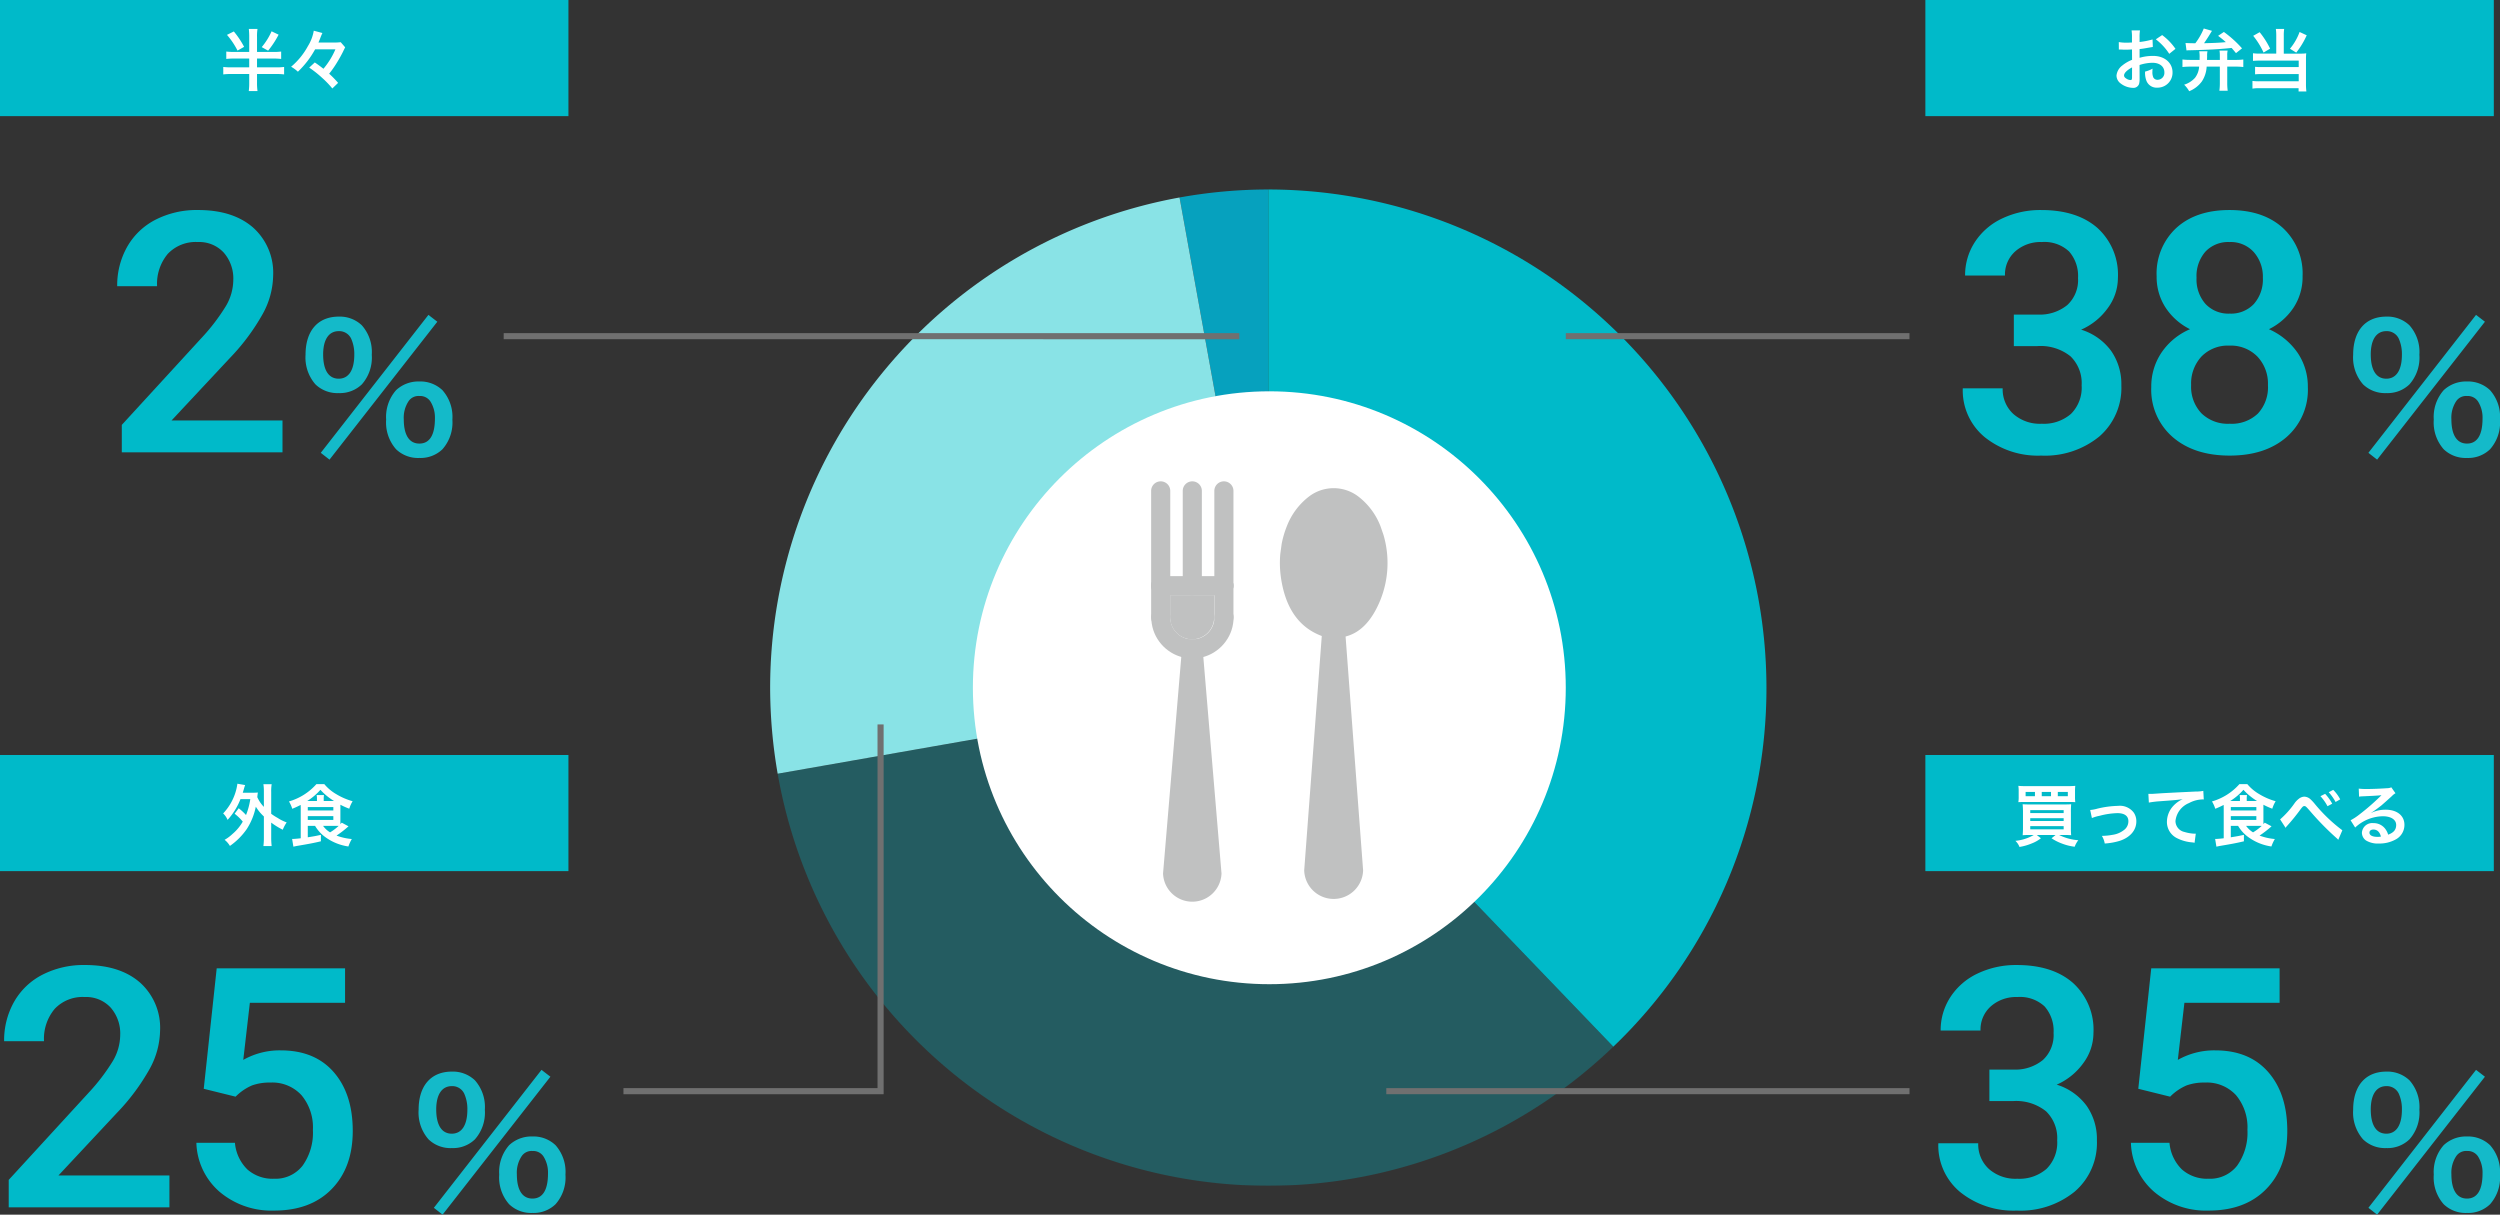
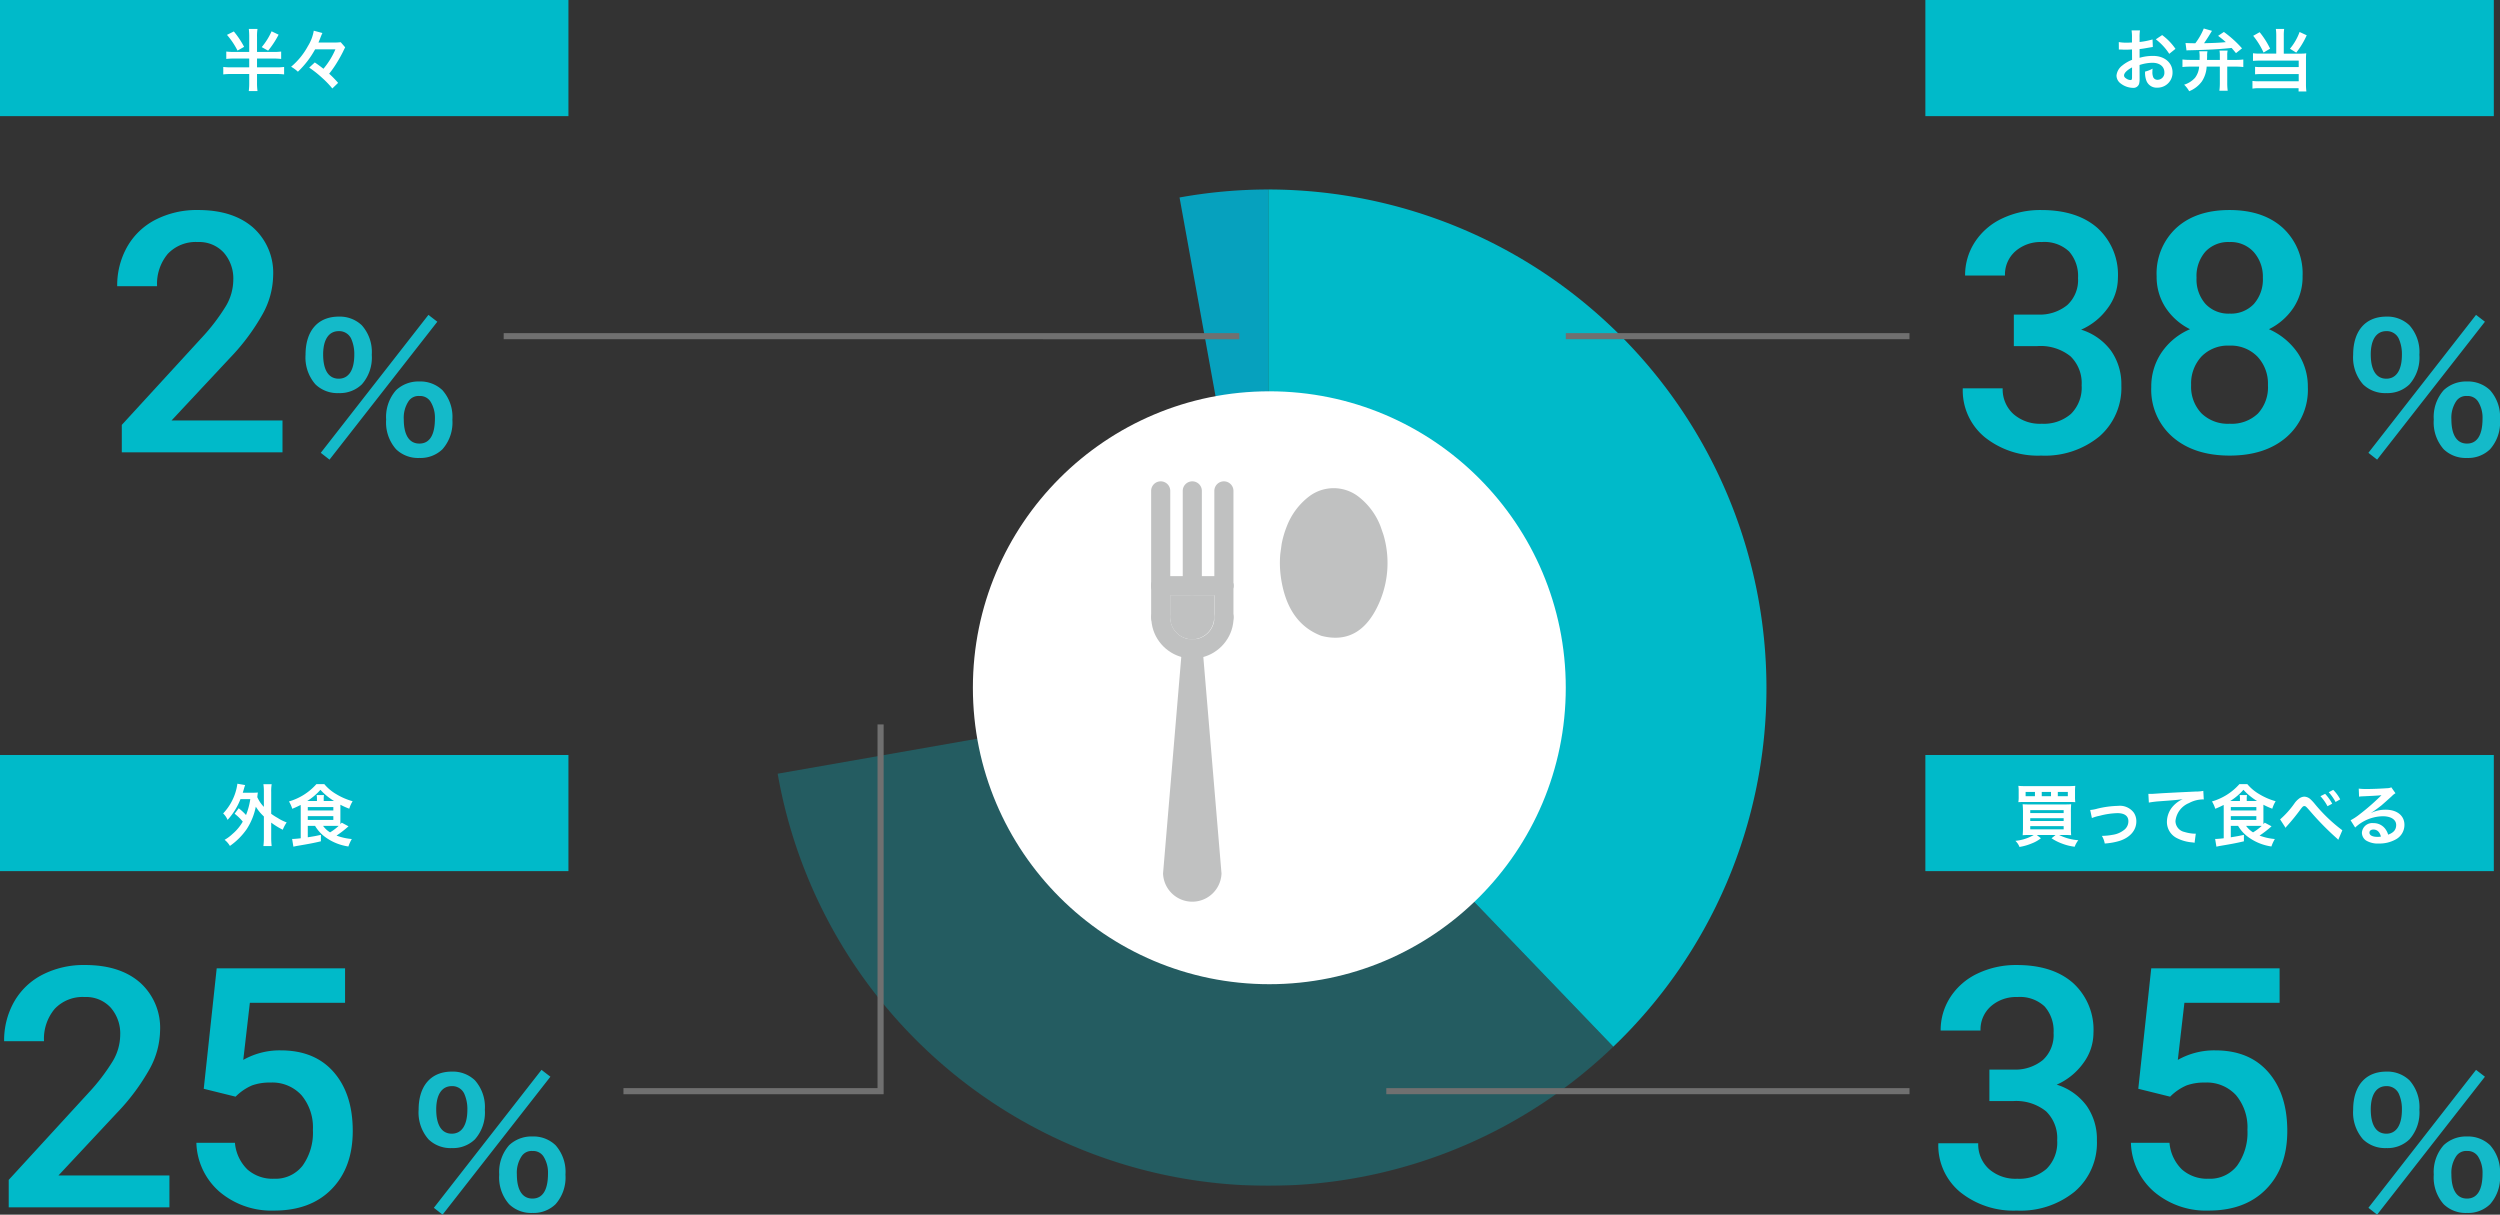
<svg xmlns="http://www.w3.org/2000/svg" width="409.012" height="198.724" viewBox="0 0 409.012 198.724">
  <rect x="0" y="0" width="409.012" height="198.724" fill="#333333" stroke="none" />
  <defs>
    <clipPath id="clip-path">
      <rect id="長方形_2861" data-name="長方形 2861" width="163" height="163" fill="none" />
    </clipPath>
    <clipPath id="clip-path-3">
      <rect id="長方形_2859" data-name="長方形 2859" width="136.72" height="81.5" transform="translate(1.23 81.5)" fill="none" />
    </clipPath>
  </defs>
  <g id="グループ_4208" data-name="グループ 4208" transform="translate(-137 -3258)">
    <path id="パス_5469" data-name="パス 5469" d="M29.219,0H2.927V-4.485L15.952-18.691a32.435,32.435,0,0,0,4.015-5.25,8.507,8.507,0,0,0,1.2-4.23,6.426,6.426,0,0,0-1.571-4.512,5.449,5.449,0,0,0-4.23-1.719,6.281,6.281,0,0,0-4.915,1.934A7.6,7.6,0,0,0,8.7-27.178H2.175A12.79,12.79,0,0,1,3.8-33.61a11.188,11.188,0,0,1,4.646-4.445,14.787,14.787,0,0,1,6.969-1.584q5.693,0,8.983,2.86a9.928,9.928,0,0,1,3.29,7.909,13.421,13.421,0,0,1-1.652,6.136,34.894,34.894,0,0,1-5.411,7.291L11.064-5.21H29.219Zm5.614-19.39L36.954-39.1h21v5.64H42.379L41.3-24.116a12.073,12.073,0,0,1,6.123-1.558q5.586,0,8.688,3.572t3.1,9.614q0,5.962-3.437,9.493T46.354.537a13.14,13.14,0,0,1-8.9-3.048,11.02,11.02,0,0,1-3.827-8.043h6.311A6.892,6.892,0,0,0,41.976-6.19a6.208,6.208,0,0,0,4.351,1.517,5.61,5.61,0,0,0,4.686-2.148,9.273,9.273,0,0,0,1.678-5.854,8.194,8.194,0,0,0-1.853-5.653,6.481,6.481,0,0,0-5.1-2.081,8.489,8.489,0,0,0-3.008.47,8.519,8.519,0,0,0-2.686,1.84Z" transform="translate(135.5 3455.52)" fill="#00bac9" />
    <path id="パス_5470" data-name="パス 5470" d="M-9.52.084-8.092,1.2,9.548-21.364l-1.456-1.12ZM6.608.924A5.154,5.154,0,0,0,10.388-.5a6.609,6.609,0,0,0,1.624-4.844,6.582,6.582,0,0,0-1.624-4.816,5.223,5.223,0,0,0-3.78-1.428A5.337,5.337,0,0,0,2.8-10.164,6.627,6.627,0,0,0,1.176-5.348,6.609,6.609,0,0,0,2.8-.5,5.176,5.176,0,0,0,6.608.924Zm0-10.136A2.017,2.017,0,0,1,8.4-8.344a4.944,4.944,0,0,1,.756,2.8c0,2.716-.868,4.116-2.548,4.116-1.652,0-2.548-1.4-2.548-3.976a4.869,4.869,0,0,1,.756-2.912A1.949,1.949,0,0,1,6.608-9.212ZM-6.58-9.688A5.154,5.154,0,0,0-2.8-11.116,6.609,6.609,0,0,0-1.176-15.96,6.582,6.582,0,0,0-2.8-20.776,5.223,5.223,0,0,0-6.58-22.2c-3.416,0-5.432,2.324-5.432,6.244a6.654,6.654,0,0,0,1.624,4.844A5.176,5.176,0,0,0-6.58-9.688Zm0-10.136a2.155,2.155,0,0,1,2.044,1.26,6.147,6.147,0,0,1,.5,2.6c0,2.52-.924,3.92-2.548,3.92-1.652,0-2.548-1.4-2.548-3.976C-9.128-18.452-8.2-19.824-6.58-19.824Z" transform="translate(217.5 3455.52)" fill="#14bac9" />
    <rect id="長方形_2790" data-name="長方形 2790" width="93" height="19" transform="translate(137 3381.52)" fill="#00bac9" />
    <path id="パス_5468" data-name="パス 5468" d="M-8.613-4.389A8.244,8.244,0,0,1-7.282-3.1,7.5,7.5,0,0,1-8.954-1.089a6.637,6.637,0,0,1-1.3.968,3.547,3.547,0,0,1,.869,1,11.057,11.057,0,0,0,2.75-2.75A10.557,10.557,0,0,0-5.148-5.544a7.422,7.422,0,0,0,1.32,1.6V-.561A11.411,11.411,0,0,1-3.905.9h1.353A11.073,11.073,0,0,1-2.629-.561V-2.937A12.047,12.047,0,0,0-.737-1.771,6.1,6.1,0,0,1-.1-2.97a7.233,7.233,0,0,1-1.485-.737,9.921,9.921,0,0,1-1.045-.671V-7.953a7,7,0,0,1,.077-1.265H-3.905a8.278,8.278,0,0,1,.077,1.265v2.442a5.373,5.373,0,0,1-1.078-1.6c.055-.473.055-.517.1-.748-.264.022-.473.033-.891.033H-7.282c.066-.209.11-.363.187-.616.077-.286.121-.418.2-.638L-8.162-9.3a8.427,8.427,0,0,1-.319,1.441,8.824,8.824,0,0,1-2.013,3.421,3.033,3.033,0,0,1,.726,1.056,10.862,10.862,0,0,0,2.112-3.4H-6.05a11.608,11.608,0,0,1-.7,2.607,8.464,8.464,0,0,0-1.2-1.111ZM4.543-2.409A6.19,6.19,0,0,0,6.149-.616,8.479,8.479,0,0,0,10,.968,6.5,6.5,0,0,1,10.56-.253a9.285,9.285,0,0,1-2.5-.561,17.206,17.206,0,0,0,1.958-1.518L8.91-2.926c-.1.11-.121.143-.209.242-.011-.176-.011-.275-.011-.5V-5.863a11.235,11.235,0,0,0,1.452.649,5.2,5.2,0,0,1,.55-1.221A10.738,10.738,0,0,1,8.019-7.59,7.393,7.393,0,0,1,6.061-9.229h-1.3A9.516,9.516,0,0,1,.275-6.4,5.386,5.386,0,0,1,.814-5.2,14.885,14.885,0,0,0,2.189-5.83c.011.286.011.363.011.495V-.374c-.44.055-1.1.11-1.243.11H.792L1,1c.22-.055.363-.077.506-.11C3.476.561,4.334.4,5.5.121V-.935c-1,.22-1.089.231-2.145.4v-1.87Zm3.19,0c.242,0,.429,0,.671.011A8.4,8.4,0,0,1,7-1.342,3.949,3.949,0,0,1,5.852-2.409ZM3.256-6.468A9.7,9.7,0,0,0,5.423-8.305,9.965,9.965,0,0,0,7.656-6.468H5.962v-.319a3.578,3.578,0,0,1,.044-.66H4.8a2.622,2.622,0,0,1,.055.66v.319Zm.1.99h4.18v.55H3.355Zm0,1.485h4.18v.616H3.355Z" transform="translate(184 3395.52)" fill="#fff" />
    <path id="パス_5471" data-name="パス 5471" d="M10.474-22.532h3.975a7.113,7.113,0,0,0,4.767-1.558,5.557,5.557,0,0,0,1.759-4.431,6.056,6.056,0,0,0-1.464-4.337A5.89,5.89,0,0,0,15.039-34.4a6.231,6.231,0,0,0-4.324,1.517,5.07,5.07,0,0,0-1.692,3.961H2.5A9.878,9.878,0,0,1,4.1-34.4a10.736,10.736,0,0,1,4.458-3.854,14.522,14.522,0,0,1,6.405-1.383q5.854,0,9.2,2.941A10.32,10.32,0,0,1,27.5-28.521a8.309,8.309,0,0,1-1.678,4.955,10.526,10.526,0,0,1-4.337,3.5,9.594,9.594,0,0,1,4.9,3.464,9.485,9.485,0,0,1,1.678,5.64,10.5,10.5,0,0,1-3.612,8.379A14.024,14.024,0,0,1,14.958.537,13.918,13.918,0,0,1,5.72-2.471a9.906,9.906,0,0,1-3.6-8H8.647A5.459,5.459,0,0,0,10.38-6.284a6.569,6.569,0,0,0,4.659,1.611,6.776,6.776,0,0,0,4.78-1.611,6.044,6.044,0,0,0,1.746-4.673,6.106,6.106,0,0,0-1.826-4.753,7.808,7.808,0,0,0-5.425-1.665h-3.84ZM34.833-19.39,36.954-39.1h21v5.64H42.379L41.3-24.116a12.073,12.073,0,0,1,6.123-1.558q5.586,0,8.688,3.572t3.1,9.614q0,5.962-3.437,9.493T46.354.537a13.14,13.14,0,0,1-8.9-3.048,11.02,11.02,0,0,1-3.827-8.043h6.311A6.892,6.892,0,0,0,41.976-6.19a6.208,6.208,0,0,0,4.351,1.517,5.61,5.61,0,0,0,4.686-2.148,9.273,9.273,0,0,0,1.678-5.854,8.194,8.194,0,0,0-1.853-5.653,6.481,6.481,0,0,0-5.1-2.081,8.489,8.489,0,0,0-3.008.47,8.519,8.519,0,0,0-2.686,1.84Z" transform="translate(452 3455.52)" fill="#00bac9" />
    <path id="パス_5472" data-name="パス 5472" d="M-9.52.084-8.092,1.2,9.548-21.364l-1.456-1.12ZM6.608.924A5.154,5.154,0,0,0,10.388-.5a6.609,6.609,0,0,0,1.624-4.844,6.582,6.582,0,0,0-1.624-4.816,5.223,5.223,0,0,0-3.78-1.428A5.337,5.337,0,0,0,2.8-10.164,6.627,6.627,0,0,0,1.176-5.348,6.609,6.609,0,0,0,2.8-.5,5.176,5.176,0,0,0,6.608.924Zm0-10.136A2.017,2.017,0,0,1,8.4-8.344a4.944,4.944,0,0,1,.756,2.8c0,2.716-.868,4.116-2.548,4.116-1.652,0-2.548-1.4-2.548-3.976a4.869,4.869,0,0,1,.756-2.912A1.949,1.949,0,0,1,6.608-9.212ZM-6.58-9.688A5.154,5.154,0,0,0-2.8-11.116,6.609,6.609,0,0,0-1.176-15.96,6.582,6.582,0,0,0-2.8-20.776,5.223,5.223,0,0,0-6.58-22.2c-3.416,0-5.432,2.324-5.432,6.244a6.654,6.654,0,0,0,1.624,4.844A5.176,5.176,0,0,0-6.58-9.688Zm0-10.136a2.155,2.155,0,0,1,2.044,1.26,6.147,6.147,0,0,1,.5,2.6c0,2.52-.924,3.92-2.548,3.92-1.652,0-2.548-1.4-2.548-3.976C-9.128-18.452-8.2-19.824-6.58-19.824Z" transform="translate(534 3455.52)" fill="#14bac9" />
    <rect id="長方形_2790-2" data-name="長方形 2790" width="93" height="19" transform="translate(452 3381.52)" fill="#00bac9" />
    <path id="パス_5473" data-name="パス 5473" d="M-29.26-.913a7.368,7.368,0,0,1-3.014.957,2.715,2.715,0,0,1,.671,1,8.714,8.714,0,0,0,2-.572,5.825,5.825,0,0,0,1.507-.847l-.682-.539h3.08l-.66.539a7.844,7.844,0,0,0,1.628.836,8.756,8.756,0,0,0,2.156.55,4,4,0,0,1,.594-1.067,8.354,8.354,0,0,1-3.146-.858h.814c.473,0,.8.011,1.166.044a10.954,10.954,0,0,1-.044-1.254V-4.686a12.542,12.542,0,0,1,.044-1.254c-.308.022-.572.033-1.21.033h-5.577c-.583,0-.814-.011-1.155-.033A11.886,11.886,0,0,1-31.031-4.7v2.53a11.855,11.855,0,0,1-.055,1.3c.385-.033.715-.044,1.188-.044Zm-.583-4.07h5.467V-4.5h-5.467Zm0,1.32h5.467V-3.2h-5.467Zm0,1.3h5.467v.528h-5.467Zm7.326-5.665a7.2,7.2,0,0,1,.044-.924,11.36,11.36,0,0,1-1.243.044h-6.831a11.49,11.49,0,0,1-1.243-.044,5.709,5.709,0,0,1,.055.924v.858a5.054,5.054,0,0,1-.055.891c.242-.022.594-.033,1.144-.033h7.018c.6,0,.891.011,1.155.033a6.341,6.341,0,0,1-.044-.891Zm-6.556.77H-30.6v-.7h1.529Zm2.629,0h-1.518v-.7h1.518Zm1.111,0v-.7h1.639v.7Zm5.577,3.575a6.948,6.948,0,0,1,1.276-.374,12.327,12.327,0,0,1,2.893-.429c1.166,0,1.8.462,1.8,1.32a1.767,1.767,0,0,1-.781,1.485A3.879,3.879,0,0,1-16.4-.935a9.694,9.694,0,0,1-1.562.165h-.165A3.478,3.478,0,0,1-17.655.484,10.814,10.814,0,0,0-15.268.066c1.749-.55,2.783-1.738,2.783-3.2a2.5,2.5,0,0,0-.407-1.419,2.833,2.833,0,0,0-2.6-1.122,15.542,15.542,0,0,0-3.4.462,5.864,5.864,0,0,1-1.144.209Zm9.317-2.53a15.968,15.968,0,0,1,1.826-.22c2.387-.176,2.816-.209,3.707-.341a4.848,4.848,0,0,0-1.529,1.1A3.878,3.878,0,0,0-7.48-3.08,2.943,2.943,0,0,0-5.907-.429,6.618,6.618,0,0,0-3.333.3a2.337,2.337,0,0,1,.374.066l.2-1.5c-.11.011-.209.011-.22.011A6.675,6.675,0,0,1-4.62-1.408,1.847,1.847,0,0,1-6.083-3.2,3.576,3.576,0,0,1-3.861-6.138a4.919,4.919,0,0,1,2.178-.594,1.7,1.7,0,0,1,.231.011l-.077-1.408a6.211,6.211,0,0,1-1.265.11c-3.047.143-4.873.242-5.489.275-1.617.11-1.617.11-1.815.11-.055,0-.176,0-.418-.011Zm14.6,3.806A6.19,6.19,0,0,0,5.764-.616,8.479,8.479,0,0,0,9.614.968a6.5,6.5,0,0,1,.561-1.221,9.285,9.285,0,0,1-2.5-.561A17.206,17.206,0,0,0,9.636-2.332L8.525-2.926c-.1.11-.121.143-.209.242-.011-.176-.011-.275-.011-.5V-5.863a11.235,11.235,0,0,0,1.452.649,5.2,5.2,0,0,1,.55-1.221A10.738,10.738,0,0,1,7.634-7.59,7.393,7.393,0,0,1,5.676-9.229h-1.3A9.516,9.516,0,0,1-.11-6.4,5.386,5.386,0,0,1,.429-5.2,14.885,14.885,0,0,0,1.8-5.83c.011.286.011.363.011.495V-.374c-.44.055-1.1.11-1.243.11H.407L.616,1c.22-.055.363-.077.506-.11C3.091.561,3.949.4,5.115.121V-.935c-1,.22-1.089.231-2.145.4v-1.87Zm3.19,0c.242,0,.429,0,.671.011A8.4,8.4,0,0,1,6.611-1.342,3.949,3.949,0,0,1,5.467-2.409ZM2.871-6.468A9.7,9.7,0,0,0,5.038-8.305,9.965,9.965,0,0,0,7.271-6.468H5.577v-.319a3.578,3.578,0,0,1,.044-.66H4.411a2.622,2.622,0,0,1,.055.66v.319Zm.1.99H7.15v.55H2.97Zm0,1.485H7.15v.616H2.97Zm8.965,1.914a1.725,1.725,0,0,1,.231-.308,32.184,32.184,0,0,0,2.167-2.662c.374-.5.484-.594.66-.594.209,0,.275.055.957.836A45.528,45.528,0,0,0,20.229-.44a2.15,2.15,0,0,1,.319.319l.671-1.562a25.791,25.791,0,0,1-4.488-4.29,7.343,7.343,0,0,0-.737-.792A1.559,1.559,0,0,0,15-7.183a1.514,1.514,0,0,0-.88.33,3.37,3.37,0,0,0-.682.693,14.527,14.527,0,0,1-2.4,2.695Zm5.7-5.181a7.807,7.807,0,0,1,1.155,1.639l.77-.407A7.486,7.486,0,0,0,18.4-7.645Zm3.234.517a6.361,6.361,0,0,0-1.144-1.551l-.737.385a8.1,8.1,0,0,1,1.122,1.595Zm5.082,2.178a4.317,4.317,0,0,0,.451-.286c.22-.143,1.012-.737,1.21-.9.374-.319,1.177-1.034,1.727-1.54a2.358,2.358,0,0,1,.572-.451l-.682-.968a1.621,1.621,0,0,1-.682.143c-1.067.077-2.409.132-3.344.132A9.948,9.948,0,0,1,23.9-8.5l.055,1.32a3.711,3.711,0,0,1,.528-.055c1.991-.088,2.695-.132,3.113-.187l.011.011-.2.2a36.729,36.729,0,0,1-3.289,2.86,9.893,9.893,0,0,1-1.551,1.034l.748,1.188a6.778,6.778,0,0,1,4.532-1.848c1.331,0,2.178.561,2.178,1.419,0,.781-.4,1.254-1.309,1.595a2.958,2.958,0,0,0-.506-.99,2.368,2.368,0,0,0-1.9-.9A1.693,1.693,0,0,0,24.42-1.287a1.57,1.57,0,0,0,.66,1.265,3.721,3.721,0,0,0,2.134.506,5.442,5.442,0,0,0,2.662-.627,2.688,2.688,0,0,0,1.5-2.431c0-1.507-1.21-2.475-3.091-2.475a5.369,5.369,0,0,0-2.31.506ZM27.533-.649a2.977,2.977,0,0,1-.572.044c-.814,0-1.309-.253-1.309-.693,0-.308.253-.506.649-.506C26.917-1.8,27.335-1.408,27.533-.649Z" transform="translate(499 3395.52)" fill="#fff" />
    <path id="パス_5464" data-name="パス 5464" d="M10.474-22.532h3.975a7.113,7.113,0,0,0,4.767-1.558,5.557,5.557,0,0,0,1.759-4.431,6.056,6.056,0,0,0-1.464-4.337A5.89,5.89,0,0,0,15.039-34.4a6.231,6.231,0,0,0-4.324,1.517,5.07,5.07,0,0,0-1.692,3.961H2.5A9.878,9.878,0,0,1,4.1-34.4a10.736,10.736,0,0,1,4.458-3.854,14.522,14.522,0,0,1,6.405-1.383q5.854,0,9.2,2.941A10.32,10.32,0,0,1,27.5-28.521a8.309,8.309,0,0,1-1.678,4.955,10.526,10.526,0,0,1-4.337,3.5,9.594,9.594,0,0,1,4.9,3.464,9.485,9.485,0,0,1,1.678,5.64,10.5,10.5,0,0,1-3.612,8.379A14.024,14.024,0,0,1,14.958.537,13.918,13.918,0,0,1,5.72-2.471a9.906,9.906,0,0,1-3.6-8H8.647A5.459,5.459,0,0,0,10.38-6.284a6.569,6.569,0,0,0,4.659,1.611,6.776,6.776,0,0,0,4.78-1.611,6.044,6.044,0,0,0,1.746-4.673,6.106,6.106,0,0,0-1.826-4.753,7.808,7.808,0,0,0-5.425-1.665h-3.84Zm47.24-6.257a9.09,9.09,0,0,1-1.477,5.116,10.245,10.245,0,0,1-4.028,3.531,11.159,11.159,0,0,1,4.713,3.894,9.823,9.823,0,0,1,1.652,5.586,10.259,10.259,0,0,1-3.491,8.177Q51.59.537,45.79.537q-5.828,0-9.332-3.035a10.25,10.25,0,0,1-3.5-8.164,9.937,9.937,0,0,1,1.665-5.64,10.7,10.7,0,0,1,4.673-3.84A10.188,10.188,0,0,1,35.3-23.673a9.151,9.151,0,0,1-1.464-5.116,10.172,10.172,0,0,1,3.223-7.922q3.223-2.927,8.7-2.927,5.505,0,8.728,2.927A10.172,10.172,0,0,1,57.713-28.789ZM52.047-10.984a6.446,6.446,0,0,0-1.732-4.686,6.088,6.088,0,0,0-4.579-1.786,6.024,6.024,0,0,0-4.552,1.772,6.493,6.493,0,0,0-1.705,4.7,6.29,6.29,0,0,0,1.678,4.592A6.177,6.177,0,0,0,45.79-4.673,6.2,6.2,0,0,0,50.4-6.338,6.31,6.31,0,0,0,52.047-10.984Zm-.833-17.563a6.068,6.068,0,0,0-1.477-4.2A5.066,5.066,0,0,0,45.763-34.4a5.109,5.109,0,0,0-3.948,1.571,6.07,6.07,0,0,0-1.45,4.283,6.046,6.046,0,0,0,1.464,4.27,5.129,5.129,0,0,0,3.961,1.584,5.129,5.129,0,0,0,3.961-1.584A6.046,6.046,0,0,0,51.214-28.547Z" transform="translate(456 3332)" fill="#00bac9" />
    <path id="パス_5465" data-name="パス 5465" d="M-9.52.084-8.092,1.2,9.548-21.364l-1.456-1.12ZM6.608.924A5.154,5.154,0,0,0,10.388-.5a6.609,6.609,0,0,0,1.624-4.844,6.582,6.582,0,0,0-1.624-4.816,5.223,5.223,0,0,0-3.78-1.428A5.337,5.337,0,0,0,2.8-10.164,6.627,6.627,0,0,0,1.176-5.348,6.609,6.609,0,0,0,2.8-.5,5.176,5.176,0,0,0,6.608.924Zm0-10.136A2.017,2.017,0,0,1,8.4-8.344a4.944,4.944,0,0,1,.756,2.8c0,2.716-.868,4.116-2.548,4.116-1.652,0-2.548-1.4-2.548-3.976a4.869,4.869,0,0,1,.756-2.912A1.949,1.949,0,0,1,6.608-9.212ZM-6.58-9.688A5.154,5.154,0,0,0-2.8-11.116,6.609,6.609,0,0,0-1.176-15.96,6.582,6.582,0,0,0-2.8-20.776,5.223,5.223,0,0,0-6.58-22.2c-3.416,0-5.432,2.324-5.432,6.244a6.654,6.654,0,0,0,1.624,4.844A5.176,5.176,0,0,0-6.58-9.688Zm0-10.136a2.155,2.155,0,0,1,2.044,1.26,6.147,6.147,0,0,1,.5,2.6c0,2.52-.924,3.92-2.548,3.92-1.652,0-2.548-1.4-2.548-3.976C-9.128-18.452-8.2-19.824-6.58-19.824Z" transform="translate(534 3332)" fill="#14bac9" />
    <rect id="長方形_2790-3" data-name="長方形 2790" width="93" height="19" transform="translate(452 3258)" fill="#00bac9" />
    <path id="パス_5463" data-name="パス 5463" d="M-11.957-3.366a7.041,7.041,0,0,1,2.112-.363c1.177,0,1.947.616,1.947,1.562A1.13,1.13,0,0,1-9.009-.946.761.761,0,0,1-9.7-1.32a2.119,2.119,0,0,1-.154-.968,3.814,3.814,0,0,1,.022-.484,4.64,4.64,0,0,1-1.221.484A3.675,3.675,0,0,0-10.868-.88,1.776,1.776,0,0,0-9.064.341a2.444,2.444,0,0,0,2.5-2.508c0-1.562-1.309-2.684-3.146-2.684a7.628,7.628,0,0,0-2.244.308v-1.43c.418-.044.638-.077,1-.143.759-.132.968-.165,1.166-.2l-.044-1.232a12.268,12.268,0,0,1-2.123.418v-.7a6.753,6.753,0,0,1,.066-1.2h-1.375A7.537,7.537,0,0,1-13.2-7.766v.726c-.121,0-.176,0-.44.011-.154.011-.275.011-.385.011a6.746,6.746,0,0,1-1.331-.1l.011,1.232a2.062,2.062,0,0,1,.231-.011c.033,0,.132,0,.275.011s.44.011.6.011c.275,0,.429,0,.594-.011.363-.022.363-.022.451-.022l.011,1.694a5.885,5.885,0,0,0-1.606.935A2.348,2.348,0,0,0-15.73-1.65a1.616,1.616,0,0,0,.6,1.243,3.426,3.426,0,0,0,2.079.781.967.967,0,0,0,1.012-.638,3.275,3.275,0,0,0,.088-.935Zm-1.232,2c0,.363-.055.462-.242.462a1.322,1.322,0,0,1-.7-.242c-.253-.154-.363-.319-.363-.506,0-.4.484-.88,1.309-1.32Zm7.106-4.642A9.33,9.33,0,0,0-8.261-8.261L-9.3-7.568a9.393,9.393,0,0,1,2.2,2.376Zm7.26,2.9V-.44A9.2,9.2,0,0,1,1.1.847H2.464A8.889,8.889,0,0,1,2.387-.44V-3.1H3.751a9.855,9.855,0,0,1,1.265.066V-4.268A9.169,9.169,0,0,1,3.751-4.2H2.387v-.77a2.947,2.947,0,0,1,.066-.748H1.122a4.843,4.843,0,0,1,.055.748v.77h-2.1c.011-.165.011-.429.022-.517a3.832,3.832,0,0,1,.055-.9H-2.189a5.733,5.733,0,0,1,.055,1.133V-4.2H-3.663a10.8,10.8,0,0,1-1.276-.066v1.232A11,11,0,0,1-3.674-3.1h1.463a3.386,3.386,0,0,1-.671,1.826A3.979,3.979,0,0,1-4.664-.143,4.823,4.823,0,0,1-3.839.924,4.756,4.756,0,0,0-1.749-.7a4.875,4.875,0,0,0,.77-2.4Zm-5.456-2.64a5.8,5.8,0,0,1,.671-.033c2.959-.066,4.7-.165,6.71-.374.253.286.363.418.715.847l.99-.781a18.369,18.369,0,0,0-2.97-2.684l-.946.638A15.6,15.6,0,0,1,2.156-7.106c-1.056.1-1.716.132-3.564.176.264-.374.638-.935,1.045-1.617.132-.22.143-.231.253-.407l-1.342-.385a10.463,10.463,0,0,1-1.386,2.42c-.77-.011-1.155-.022-1.6-.044Zm14.685.517H7.744A6.964,6.964,0,0,1,6.6-5.291v1.254a10.9,10.9,0,0,1,1.133-.044H14.08v1.056H8.008a8.273,8.273,0,0,1-1.067-.044v1.232A8.634,8.634,0,0,1,8-1.881H14.08V-.7H7.656A7.777,7.777,0,0,1,6.512-.759V.5a6.124,6.124,0,0,1,1.2-.066h6.347V.968h1.276a9.668,9.668,0,0,1-.066-1.254v-4.07a7.532,7.532,0,0,1,.044-.924,5.307,5.307,0,0,1-.88.055H11.638V-8.173A7.079,7.079,0,0,1,11.7-9.262H10.34a7.487,7.487,0,0,1,.066,1.089ZM6.633-8.14A12.512,12.512,0,0,1,8.327-5.4L9.4-6.039A13.438,13.438,0,0,0,7.689-8.734Zm7.59-.627A9.114,9.114,0,0,1,12.65-6.028l1.023.638a13.145,13.145,0,0,0,1.716-2.838Z" transform="translate(499 3272)" fill="#fff" />
    <g id="グループ_4101" data-name="グループ 4101" transform="translate(263 3289)">
      <g id="グループ_4100" data-name="グループ 4100" clip-path="url(#clip-path)">
        <g id="グループ_4099" data-name="グループ 4099">
          <g id="グループ_4098" data-name="グループ 4098" clip-path="url(#clip-path)">
            <path id="パス_5371" data-name="パス 5371" d="M81.5,0V81.5L66.98,1.31A81.683,81.683,0,0,1,81.5,0" fill="#06a1be" />
            <path id="パス_5372" data-name="パス 5372" d="M163,81.5a81.2,81.2,0,0,1-25.05,58.74L81.5,81.5V0A81.58,81.58,0,0,1,163,81.5" fill="#00bac9" />
            <g id="グループ_4097" data-name="グループ 4097" opacity="0.303" style="isolation: isolate">
              <g id="グループ_4096" data-name="グループ 4096">
                <g id="グループ_4095" data-name="グループ 4095" clip-path="url(#clip-path-3)">
                  <path id="パス_5373" data-name="パス 5373" d="M137.95,140.24A81.459,81.459,0,0,1,1.23,95.58L81.5,81.5Z" fill="#00bac9" />
                </g>
              </g>
            </g>
-             <path id="パス_5374" data-name="パス 5374" d="M81.5,81.5,1.23,95.58A82.744,82.744,0,0,1,0,81.5,81.547,81.547,0,0,1,66.98,1.31Z" fill="#89e3e6" />
          </g>
        </g>
      </g>
    </g>
    <circle id="楕円形_524" data-name="楕円形 524" cx="48.5" cy="48.5" r="48.5" transform="translate(296.168 3322.02)" fill="#fff" />
    <path id="パス_5467" data-name="パス 5467" d="M29.219,0H2.927V-4.485L15.952-18.691a32.435,32.435,0,0,0,4.015-5.25,8.507,8.507,0,0,0,1.2-4.23,6.426,6.426,0,0,0-1.571-4.512,5.449,5.449,0,0,0-4.23-1.719,6.281,6.281,0,0,0-4.915,1.934A7.6,7.6,0,0,0,8.7-27.178H2.175A12.79,12.79,0,0,1,3.8-33.61a11.188,11.188,0,0,1,4.646-4.445,14.787,14.787,0,0,1,6.969-1.584q5.693,0,8.983,2.86a9.928,9.928,0,0,1,3.29,7.909,13.421,13.421,0,0,1-1.652,6.136,34.894,34.894,0,0,1-5.411,7.291L11.064-5.21H29.219Z" transform="translate(154 3332)" fill="#00bac9" />
    <path id="パス_5466" data-name="パス 5466" d="M-9.52.084-8.092,1.2,9.548-21.364l-1.456-1.12ZM6.608.924A5.154,5.154,0,0,0,10.388-.5a6.609,6.609,0,0,0,1.624-4.844,6.582,6.582,0,0,0-1.624-4.816,5.223,5.223,0,0,0-3.78-1.428A5.337,5.337,0,0,0,2.8-10.164,6.627,6.627,0,0,0,1.176-5.348,6.609,6.609,0,0,0,2.8-.5,5.176,5.176,0,0,0,6.608.924Zm0-10.136A2.017,2.017,0,0,1,8.4-8.344a4.944,4.944,0,0,1,.756,2.8c0,2.716-.868,4.116-2.548,4.116-1.652,0-2.548-1.4-2.548-3.976a4.869,4.869,0,0,1,.756-2.912A1.949,1.949,0,0,1,6.608-9.212ZM-6.58-9.688A5.154,5.154,0,0,0-2.8-11.116,6.609,6.609,0,0,0-1.176-15.96,6.582,6.582,0,0,0-2.8-20.776,5.223,5.223,0,0,0-6.58-22.2c-3.416,0-5.432,2.324-5.432,6.244a6.654,6.654,0,0,0,1.624,4.844A5.176,5.176,0,0,0-6.58-9.688Zm0-10.136a2.155,2.155,0,0,1,2.044,1.26,6.147,6.147,0,0,1,.5,2.6c0,2.52-.924,3.92-2.548,3.92-1.652,0-2.548-1.4-2.548-3.976C-9.128-18.452-8.2-19.824-6.58-19.824Z" transform="translate(199 3332)" fill="#14bac9" />
    <rect id="長方形_2790-4" data-name="長方形 2790" width="93" height="19" transform="translate(137 3258)" fill="#00bac9" />
    <path id="パス_5462" data-name="パス 5462" d="M-4.95-5.5V-7.92a7.577,7.577,0,0,1,.077-1.342H-6.292a11.289,11.289,0,0,1,.066,1.353V-5.5H-8.679a10.3,10.3,0,0,1-1.3-.066v1.21a10.3,10.3,0,0,1,1.3-.066h2.453v1.441H-9.152a9.865,9.865,0,0,1-1.32-.066v1.221a10.094,10.094,0,0,1,1.32-.066h2.926V-.484A10.253,10.253,0,0,1-6.3.9h1.43A9.625,9.625,0,0,1-4.95-.462v-1.43h3.113a10.094,10.094,0,0,1,1.32.066V-3.047a9.567,9.567,0,0,1-1.309.066H-4.95V-4.422h2.662A10.114,10.114,0,0,1-1-4.356v-1.21A9.533,9.533,0,0,1-2.288-5.5ZM-9.867-8.294A12.532,12.532,0,0,1-8.14-5.72l1.078-.616A14.361,14.361,0,0,0-8.745-8.855Zm7.3-.583A10.9,10.9,0,0,1-4.18-6.292l1.045.583A14.935,14.935,0,0,0-1.419-8.327ZM7.876-5.929A12.665,12.665,0,0,1,5.918-2.75C5.39-3.157,5.071-3.4,4.5-3.784l-.913.847a17.509,17.509,0,0,1,2.1,1.661A15.172,15.172,0,0,1,7.37.473L8.316-.44a16.949,16.949,0,0,0-1.463-1.5A16.905,16.905,0,0,0,8.14-3.784c.374-.6.77-1.331,1.023-1.848.066-.154.121-.253.132-.275l.055-.11a2.316,2.316,0,0,1,.121-.242l-.726-.836a10.3,10.3,0,0,1-1.276.055H5.1c.209-.495.22-.528.275-.66a8.688,8.688,0,0,1,.374-.9L4.334-8.976a6.906,6.906,0,0,1-.957,2.519A11.661,11.661,0,0,1,.627-3.08a5.733,5.733,0,0,1,1.111.814A15.01,15.01,0,0,0,4.554-5.929Z" transform="translate(184 3272)" fill="#fff" />
    <path id="パス_5375" data-name="パス 5375" d="M120.354.5H0v-1H120.354Z" transform="translate(339.76 3313) rotate(180)" fill="#707070" />
    <path id="パス_5376" data-name="パス 5376" d="M18421.6,1553.088H18336v-1h85.6Z" transform="translate(-17972.195 1883.932)" fill="#707070" />
    <path id="パス_5377" data-name="パス 5377" d="M.5,60h-1V-.5H42.066v1H.5Z" transform="translate(281.066 3436.52) rotate(180)" fill="#707070" />
    <path id="パス_5378" data-name="パス 5378" d="M18392.23,1553.088H18336v-1h56.232Z" transform="translate(-17942.83 1760.412)" fill="#707070" />
    <g id="AdobeStock_619900896" transform="translate(-111.477 2458.776)">
      <g id="layer1" transform="translate(436.808 877.974)">
        <g id="グループ_4132" data-name="グループ 4132" transform="translate(0 0)">
          <g id="グループ_4123" data-name="グループ 4123" transform="translate(0)">
            <path id="パス_5387" data-name="パス 5387" d="M439.937,879.539h0v15.509a1.564,1.564,0,0,1-3.128,0h0V879.539a1.564,1.564,0,0,1,3.128,0Z" transform="translate(-436.808 -877.975)" fill="#c0c1c1" />
          </g>
          <g id="グループ_4124" data-name="グループ 4124" transform="translate(5.17)">
            <path id="パス_5388" data-name="パス 5388" d="M471.937,879.539h0v15.509a1.564,1.564,0,0,1-3.128,0h0V879.539a1.564,1.564,0,0,1,3.128,0Z" transform="translate(-468.808 -877.975)" fill="#c0c1c1" />
          </g>
          <g id="グループ_4125" data-name="グループ 4125" transform="translate(10.339)">
            <path id="パス_5389" data-name="パス 5389" d="M503.937,879.539h0v15.509a1.564,1.564,0,1,1-3.128,0h0V879.539a1.564,1.564,0,1,1,3.128,0Z" transform="translate(-500.808 -877.975)" fill="#c0c1c1" />
          </g>
          <g id="グループ_4126" data-name="グループ 4126" transform="translate(0 15.509)">
            <path id="パス_5390" data-name="パス 5390" d="M438.372,973.974h10.339a1.564,1.564,0,1,1,0,3.128H438.372a1.564,1.564,0,0,1,0-3.128Z" transform="translate(-436.808 -973.974)" fill="#c0c1c1" />
          </g>
          <g id="グループ_4127" data-name="グループ 4127" transform="translate(0 15.509)">
            <path id="パス_5391" data-name="パス 5391" d="M439.937,975.539h0v5.17a1.564,1.564,0,0,1-3.128,0h0v-5.17a1.564,1.564,0,0,1,3.128,0Z" transform="translate(-436.808 -973.974)" fill="#c0c1c1" />
          </g>
          <g id="グループ_4128" data-name="グループ 4128" transform="translate(10.339 15.509)">
            <path id="パス_5392" data-name="パス 5392" d="M503.937,975.539h0v5.17a1.564,1.564,0,1,1-3.128,0h0v-5.17a1.564,1.564,0,1,1,3.128,0Z" transform="translate(-500.808 -973.974)" fill="#c0c1c1" />
          </g>
          <g id="グループ_4129" data-name="グループ 4129" transform="translate(0 20.679)">
            <path id="パス_5393" data-name="パス 5393" d="M439.935,1007.477h0l.016.406-.01-.122.048.4-.019-.121.079.4-.029-.119.11.391-.038-.117.141.381-.047-.114.17.369-.056-.109.2.354-.064-.1.226.338-.072-.1.251.319-.08-.093.276.3-.087-.087.3.276-.093-.08.319.251-.1-.072.338.226-.1-.064.354.2-.109-.056.369.17-.113-.047.381.141-.117-.038.391.11-.119-.029.4.079-.121-.019.4.048-.122-.01.406.016h-.123l.406-.016-.122.01.4-.048-.121.019.4-.079-.119.029.391-.11-.117.038.381-.141-.113.047.369-.17-.109.056.354-.2-.1.064.338-.226-.1.072.319-.251-.093.08.3-.276-.087.087.276-.3-.08.093.251-.319-.072.1.226-.338-.064.1.2-.354-.056.109.17-.369-.047.114.141-.381-.038.117.11-.391-.029.119.079-.4-.019.121.048-.4-.01.122.016-.406a1.564,1.564,0,0,1,3.126.123h0l-.016.406q0,.062-.01.122h0l-.048.4q-.007.061-.019.121h0l-.079.4q-.012.06-.029.12h0l-.11.391q-.017.059-.038.117h0l-.141.381c-.014.038-.03.076-.047.114h0l-.17.369c-.017.037-.036.074-.056.109h0l-.2.354q-.03.054-.064.1h0l-.226.338q-.034.051-.072.1h0l-.251.319q-.038.048-.08.093h0l-.276.3c-.028.03-.057.059-.087.087h0l-.3.276q-.045.042-.093.08h0l-.319.251q-.048.038-.1.072h0l-.337.226q-.051.034-.1.064h0l-.354.2c-.036.02-.072.039-.109.056h0l-.369.17q-.056.026-.114.047h0l-.381.141q-.058.021-.117.038h0l-.391.11c-.039.011-.079.021-.119.029h0l-.4.079c-.04.008-.081.014-.121.019h0l-.4.048q-.061.007-.122.01h0l-.406.016q-.061,0-.123,0h0l-.406-.016c-.041,0-.082,0-.122-.01h0l-.4-.048c-.041,0-.081-.011-.121-.019h0l-.4-.079c-.04-.008-.08-.018-.119-.029h0l-.391-.11q-.059-.017-.117-.038h0l-.381-.141q-.058-.021-.113-.047h0l-.369-.17q-.056-.026-.109-.056h0l-.354-.2q-.054-.03-.1-.064h0l-.338-.226q-.051-.034-.1-.072h0l-.319-.251q-.048-.038-.093-.08h0l-.3-.276c-.03-.028-.059-.057-.087-.087h0l-.276-.3q-.042-.045-.08-.093h0l-.251-.319q-.038-.048-.072-.1h0l-.226-.338q-.034-.051-.064-.1h0l-.2-.354q-.03-.054-.056-.109h0l-.17-.369c-.017-.037-.033-.075-.047-.114h0l-.141-.381q-.021-.058-.038-.117h0l-.11-.391q-.017-.059-.029-.12h0l-.079-.4q-.012-.06-.019-.121h0l-.048-.4q-.007-.061-.01-.122h0l-.016-.406a1.564,1.564,0,0,1,3.126-.123Z" transform="translate(-436.808 -1005.974)" fill="#c0c1c1" />
          </g>
          <g id="グループ_4130" data-name="グループ 4130" transform="translate(1.938 25.848)">
            <path id="パス_5394" data-name="パス 5394" d="M455.2,1038.443h0l3.179,37.839a4.785,4.785,0,0,1-9.564,0h0L452,1038.443c.022-.261.74-.468,1.6-.468S455.18,1038.182,455.2,1038.443Z" transform="translate(-448.803 -1037.975)" fill="#c0c1c1" />
          </g>
          <g id="グループ_4131" data-name="グループ 4131" transform="translate(3.11 18.619)">
            <path id="パス_5395" data-name="パス 5395" d="M456.08,993.228a.018.018,0,0,0-.018.018v3.575h0l.012.313h0l.033.281h0l.055.278h0l.077.273h0l.1.266h0l.118.257h0l.138.247h0l.157.235h0l.175.222h0l.192.208h0l.208.192h0l.222.175h0l.235.157h0l.247.138h0l.257.119h0l.263.1h0l.273.077h0l.278.055h0l.279.033h0l.28.011h0l.282-.011h0l.281-.033h0l.277-.055h0l.272-.077h0l.266-.1h0l.257-.119h0l.247-.138h0l.235-.157.007-.013-.006.012.222-.175h0l.208-.192h0l.192-.208h0l.175-.222h0l.157-.235h0l.138-.247h0l.119-.257h0l.1-.265h0l.077-.272h0l.055-.277h0l.033-.281h0l.012-.314h0v-3.575a.018.018,0,0,0-.018-.018Z" transform="translate(-456.062 -993.228)" fill="#c0c1c1" />
          </g>
        </g>
      </g>
      <g id="layer2" transform="translate(457.873 879.092)">
        <g id="グループ_4135" data-name="グループ 4135" transform="translate(0)">
          <g id="グループ_4133" data-name="グループ 4133">
            <path id="パス_5396" data-name="パス 5396" d="M583.677,891.178l.468,1.357a16.274,16.274,0,0,1-.516,10.671q-3.076,7.534-9.648,5.843-5.618-2.13-6.643-9.747a16.894,16.894,0,0,1-.078-3.638l.224-1.634a15.327,15.327,0,0,1,.826-2.853,11.225,11.225,0,0,1,3.641-4.916,6.65,6.65,0,0,1,8.086,0,11.225,11.225,0,0,1,3.641,4.916" transform="translate(-567.196 -884.891)" fill="#c0c1c1" />
          </g>
          <g id="グループ_4134" data-name="グループ 4134" transform="translate(3.966 19.114)">
-             <path id="パス_5397" data-name="パス 5397" d="M598.173,1003.678h0l3.22,42.954a4.822,4.822,0,0,1-9.639,0h0l3.221-42.954c.02-.261.735-.469,1.6-.469S598.153,1003.417,598.173,1003.678Z" transform="translate(-591.743 -1003.21)" fill="#c0c1c1" />
-           </g>
+             </g>
        </g>
      </g>
    </g>
  </g>
</svg>